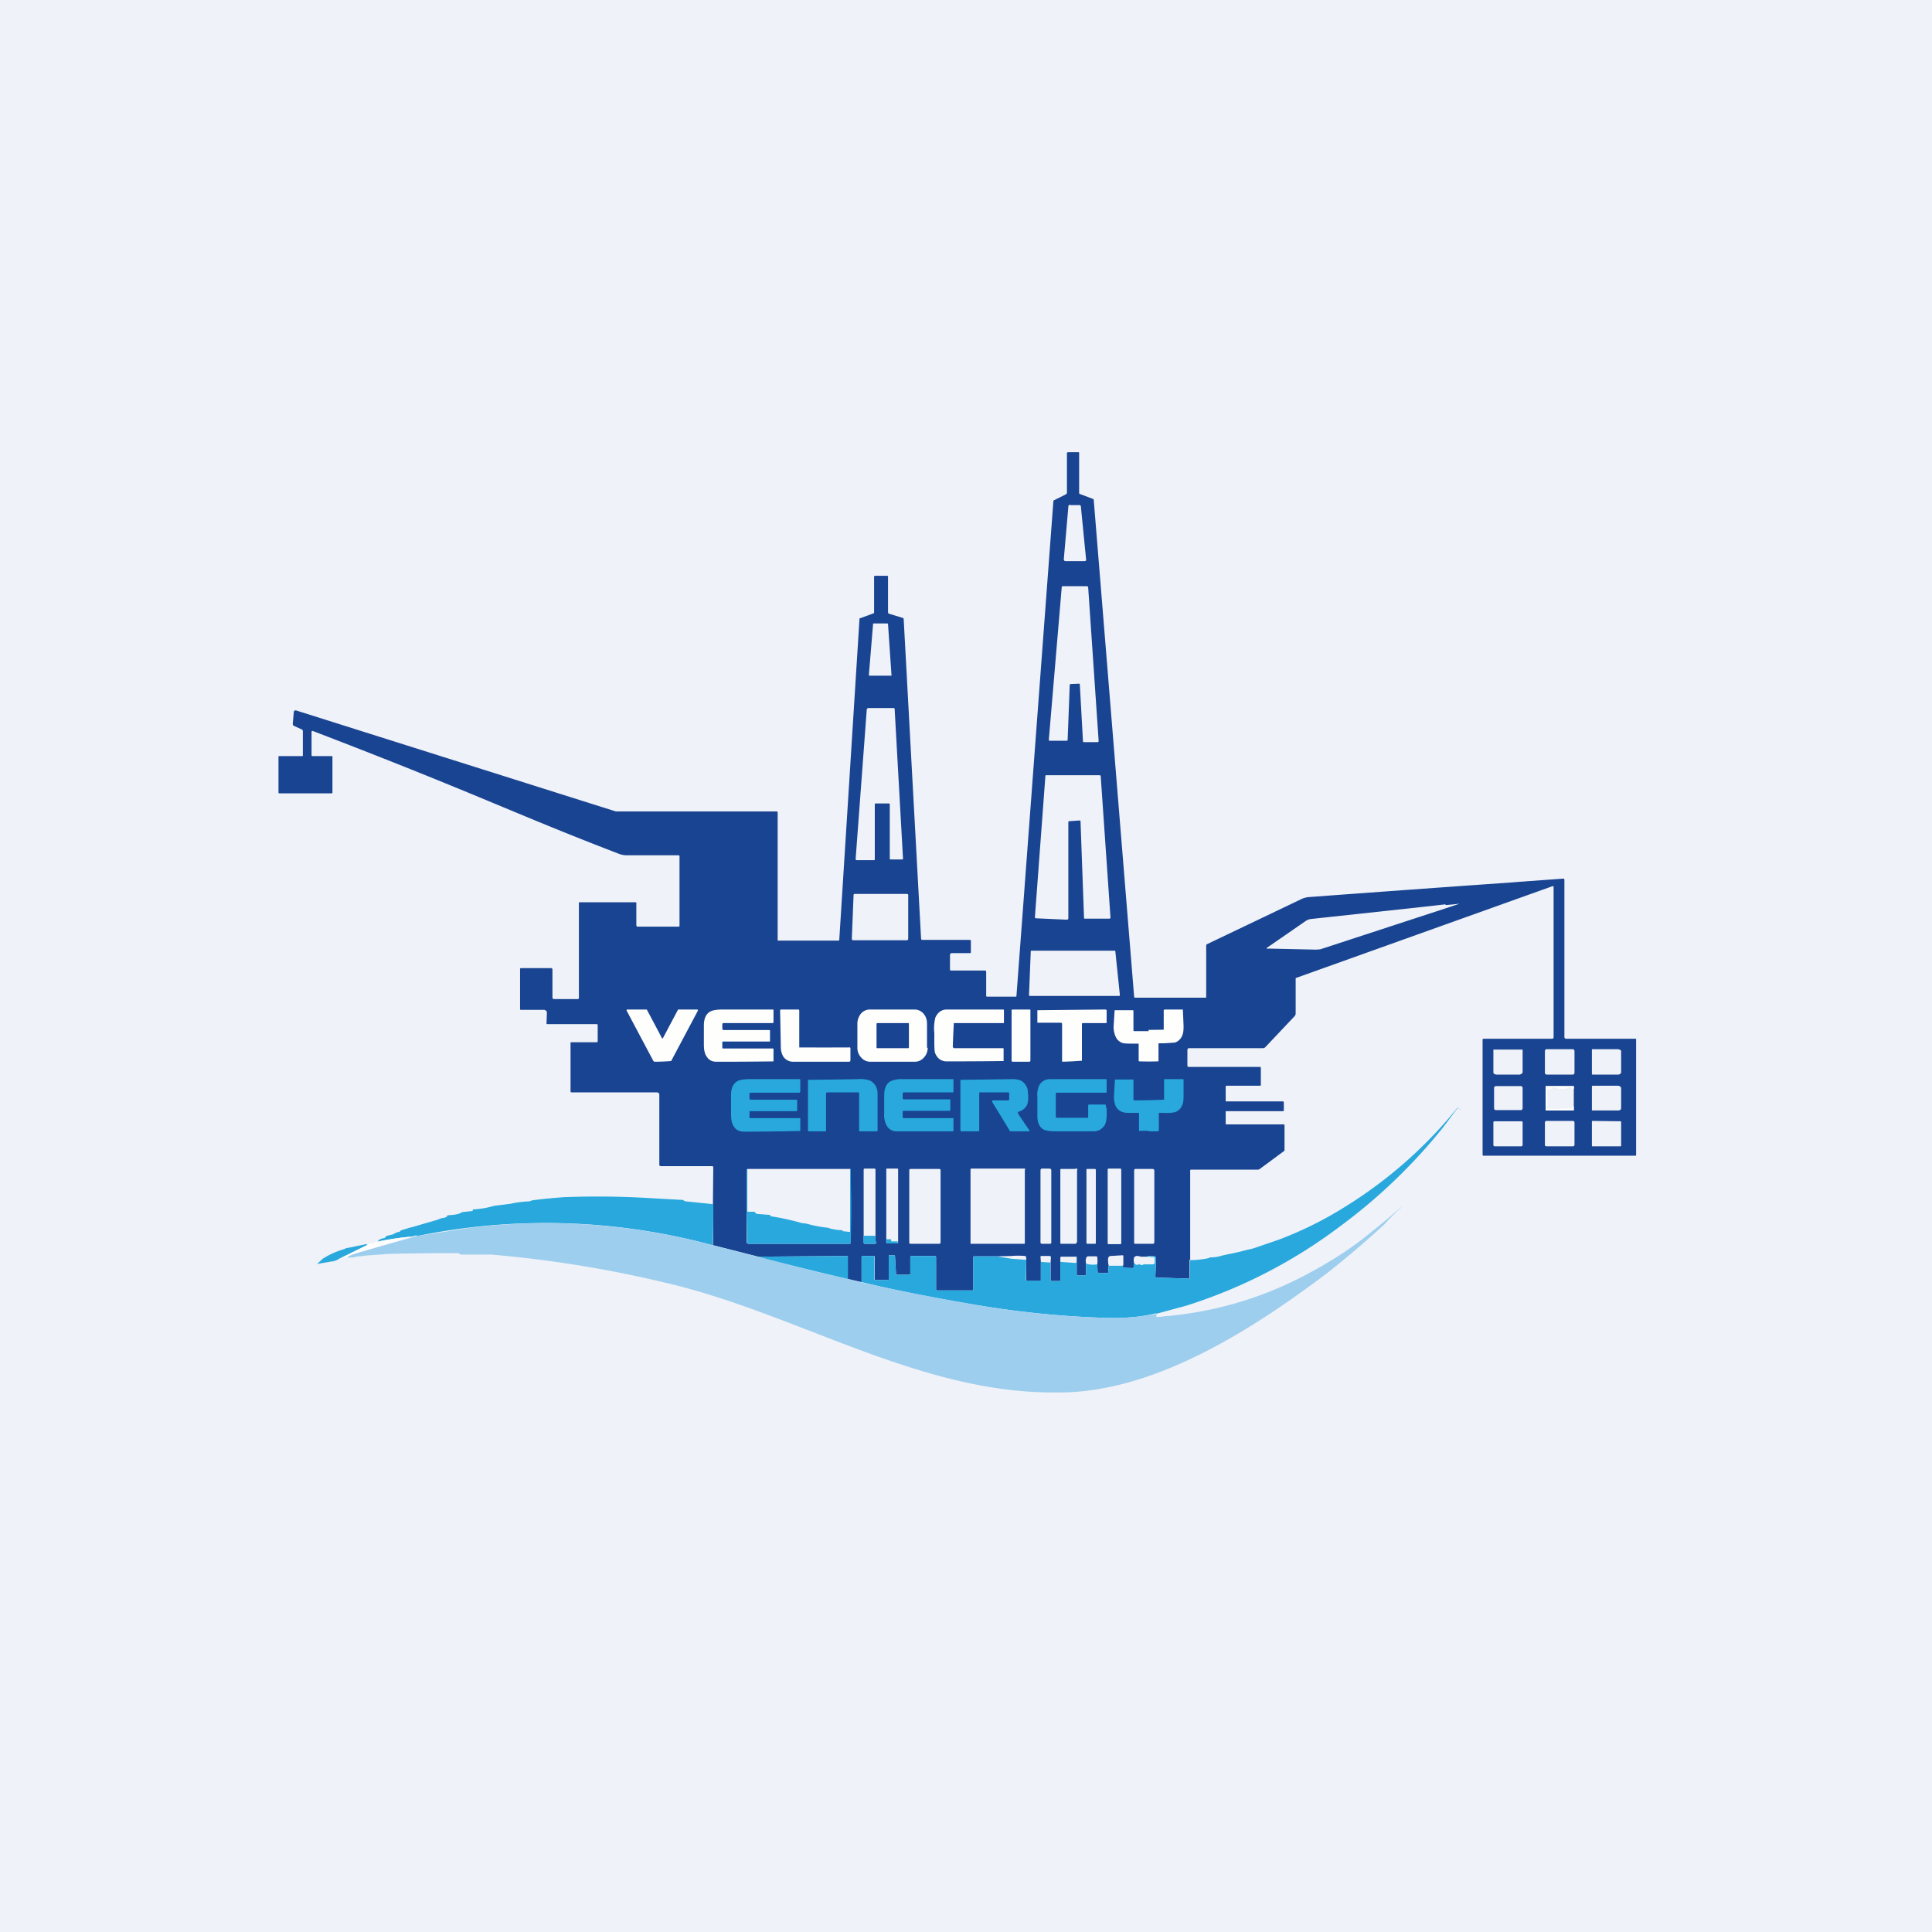
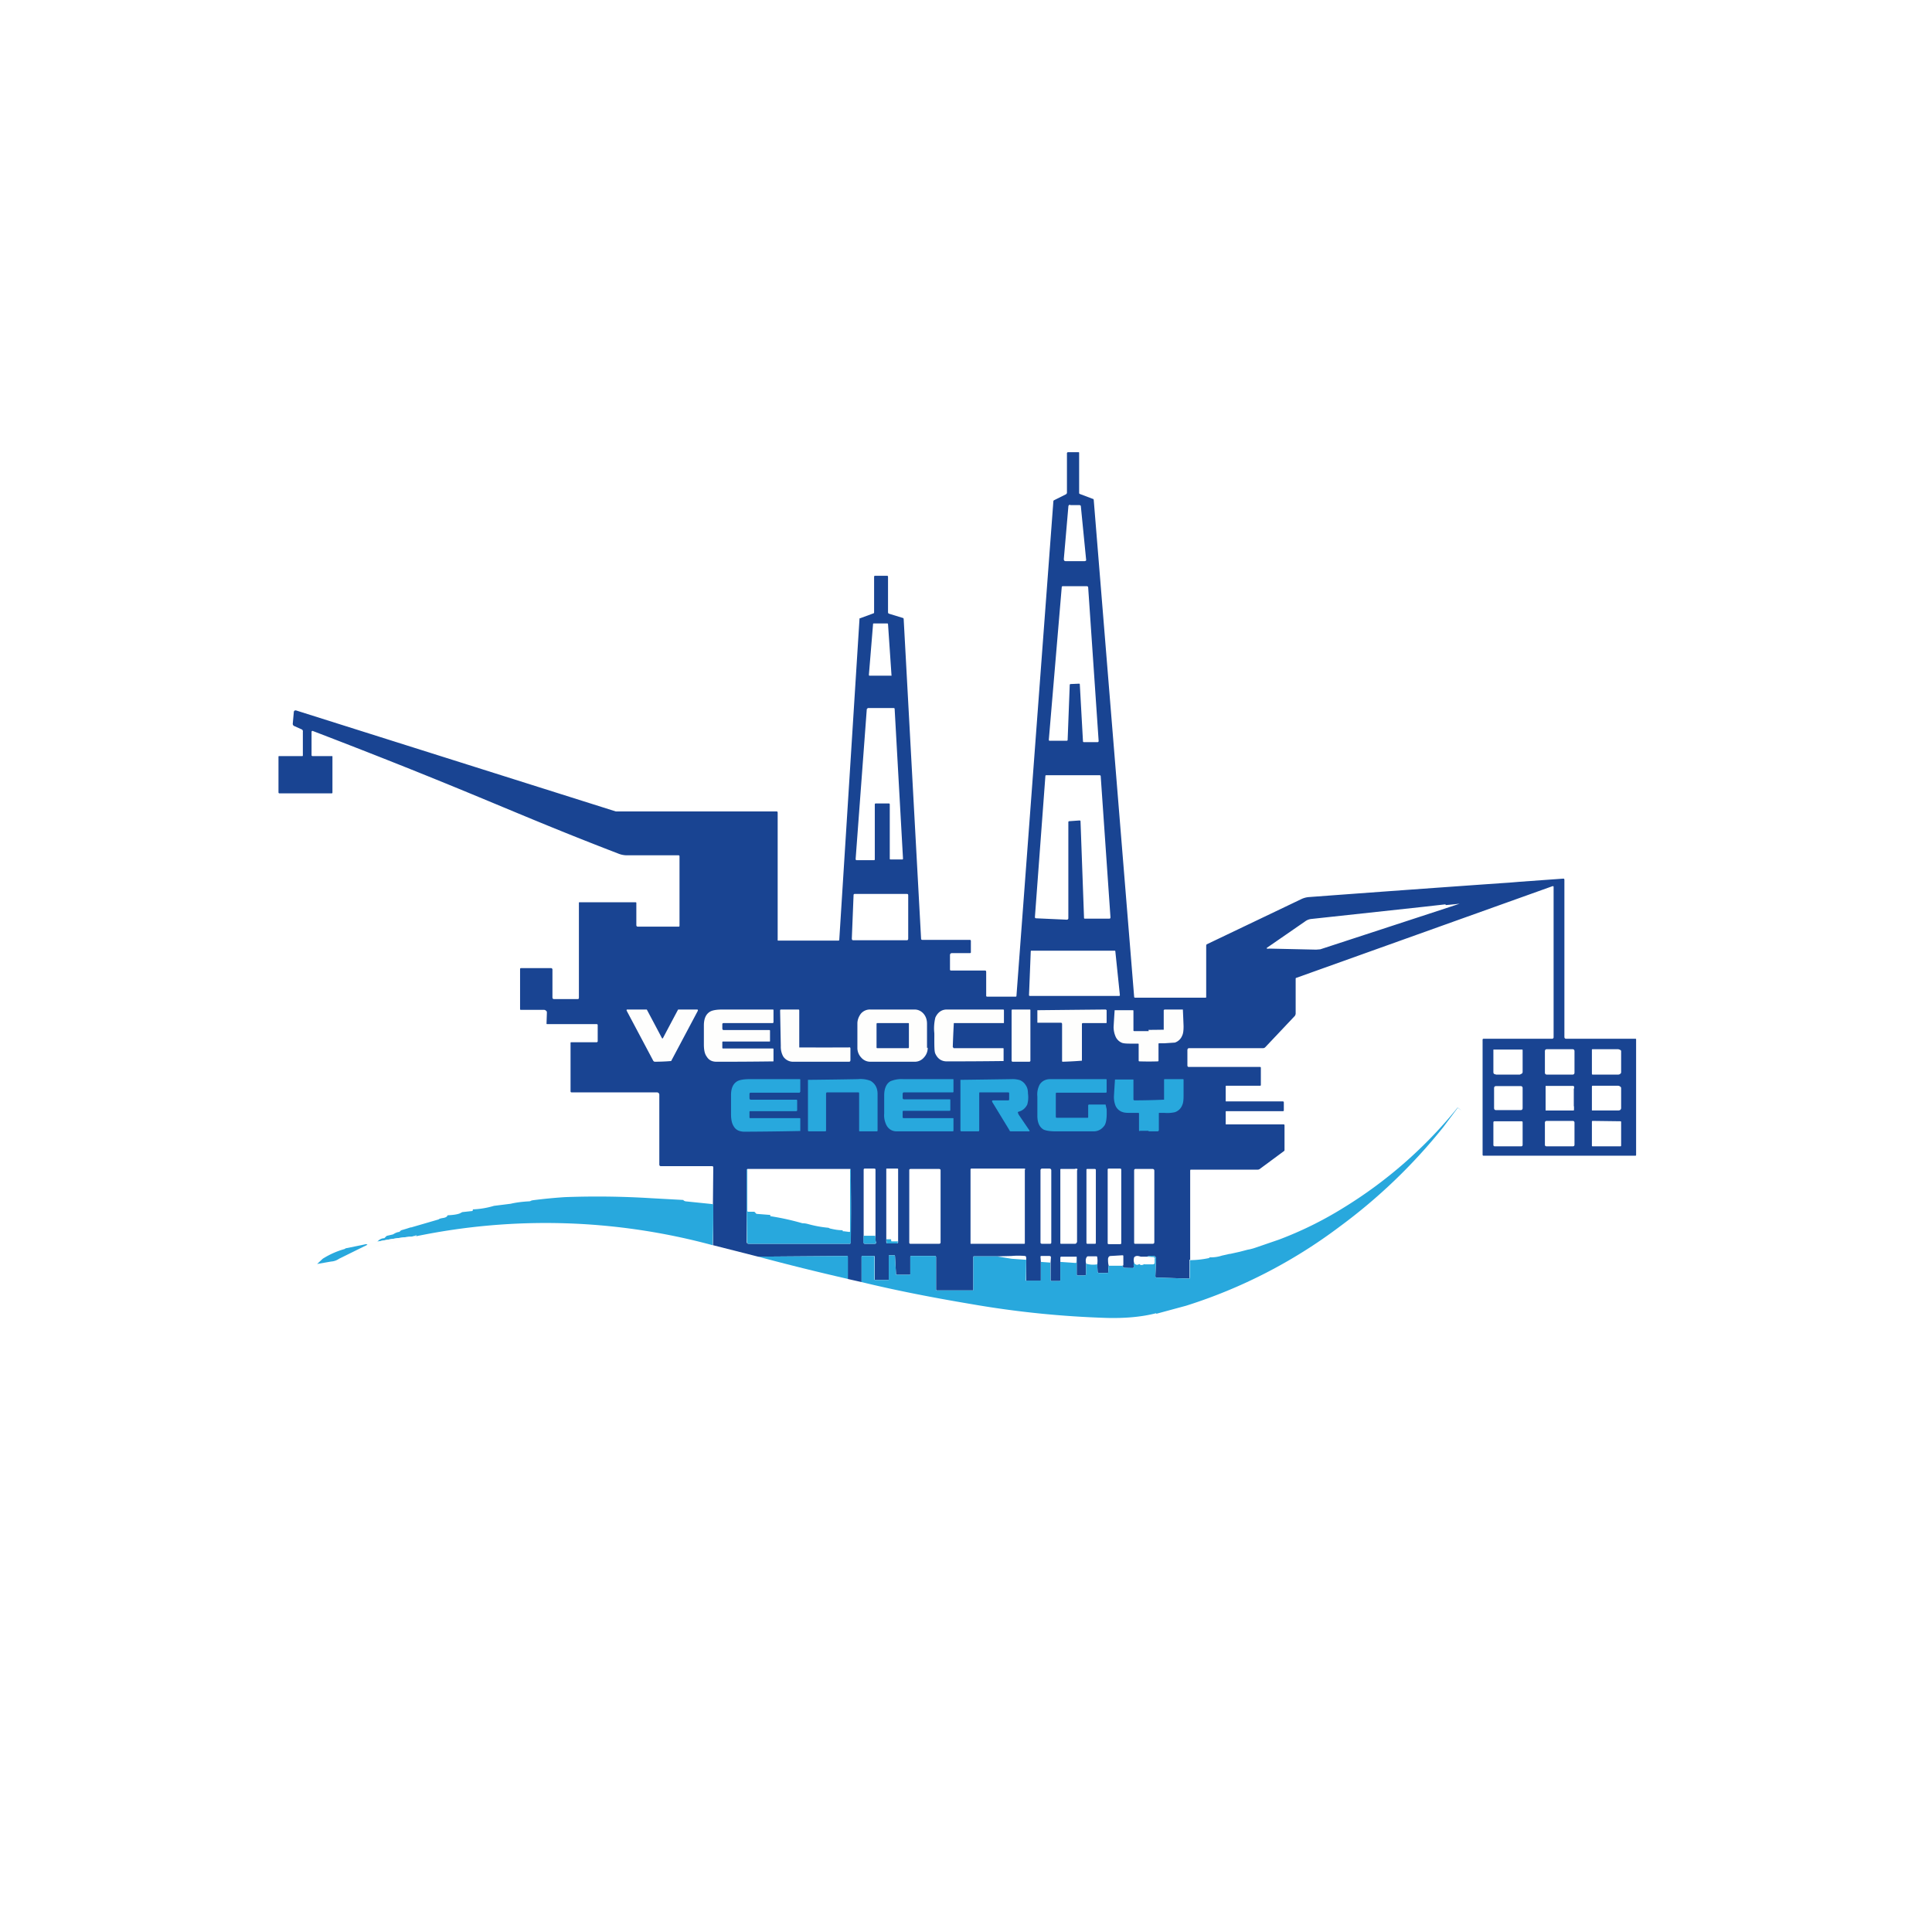
<svg xmlns="http://www.w3.org/2000/svg" viewBox="0 0 55.5 55.5">
-   <path d="M 0,0 H 55.5 V 55.5 H 0 Z" fill="rgb(239, 242, 248)" />
  <path d="M 34.17,36.185 V 36.7 C 34.18,36.72 34.18,36.73 34.16,36.73 L 33.22,36.7 C 33.2,36.7 33.19,36.68 33.19,36.66 L 33.21,36.16 C 33.21,36.12 33.19,36.09 33.15,36.08 A 0.41,0.41 0 0,0 32.95,36.1 H 32.77 C 32.68,36.07 32.62,36.07 32.58,36.12 A 0.27,0.27 0 0,0 32.58,36.28 A 0.13,0.13 0 0,0 32.58,36.38 L 32.57,36.41 L 32.54,36.43 L 32.3,36.42 C 32.28,36.42 32.26,36.4 32.24,36.36 L 32.27,36.35 V 36.1 C 32.27,36.07 32.27,36.06 32.24,36.06 L 31.91,36.08 C 31.86,36.08 31.84,36.11 31.83,36.16 C 31.83,36.22 31.83,36.29 31.85,36.36 A 0.37,0.37 0 0,0 31.84,36.52 C 31.84,36.55 31.84,36.57 31.8,36.57 H 31.58 C 31.55,36.57 31.53,36.55 31.53,36.52 L 31.52,36.32 A 0.64,0.64 0 0,0 31.52,36.12 C 31.52,36.1 31.51,36.09 31.5,36.09 H 31.26 C 31.25,36.09 31.23,36.09 31.22,36.11 C 31.19,36.15 31.18,36.21 31.2,36.3 V 36.6 C 31.2,36.63 31.18,36.64 31.15,36.64 H 30.97 C 30.94,36.64 30.93,36.63 30.93,36.6 V 36.1 H 30.5 C 30.48,36.1 30.47,36.1 30.46,36.12 V 36.77 C 30.46,36.79 30.46,36.8 30.43,36.8 H 30.21 C 30.19,36.8 30.18,36.79 30.18,36.77 V 36.27 L 30.19,36.12 C 30.19,36.09 30.17,36.08 30.14,36.08 H 29.92 C 29.9,36.08 29.89,36.08 29.89,36.11 L 29.9,36.25 V 36.78 C 29.9,36.79 29.9,36.8 29.88,36.8 H 29.48 V 36.18 C 29.48,36.12 29.48,36.08 29.44,36.08 A 2.1,2.1 0 0,0 29.06,36.08 L 28.63,36.09 H 27.97 L 27.96,36.1 V 37.05 C 27.96,37.06 27.96,37.07 27.94,37.07 H 26.92 C 26.9,37.07 26.89,37.06 26.89,37.04 V 36.12 C 26.89,36.09 26.88,36.08 26.85,36.08 H 26.18 C 26.16,36.08 26.15,36.09 26.15,36.11 V 36.61 L 26.14,36.62 H 25.76 C 25.75,36.62 25.74,36.62 25.74,36.6 L 25.71,36.08 L 25.7,36.06 H 25.55 L 25.53,36.07 V 36.75 C 25.53,36.77 25.53,36.77 25.51,36.77 H 25.15 C 25.13,36.77 25.13,36.77 25.13,36.75 V 36.11 C 25.13,36.09 25.12,36.08 25.1,36.08 H 24.78 C 24.76,36.08 24.75,36.09 24.75,36.11 V 36.83 L 24.35,36.74 V 36.11 C 24.35,36.09 24.35,36.08 24.33,36.08 L 21.78,36.1 L 20.48,35.77 A 18.44,18.44 0 0,0 20.48,34.59 L 20.49,33.54 C 20.49,33.51 20.48,33.5 20.45,33.5 H 18.98 C 18.96,33.5 18.94,33.48 18.94,33.46 V 31.46 C 18.94,31.43 18.94,31.42 18.92,31.4 A 0.07,0.07 0 0,0 18.87,31.38 H 16.42 C 16.4,31.38 16.39,31.37 16.39,31.35 V 29.95 L 16.4,29.94 H 17.15 L 17.17,29.92 V 29.45 C 17.17,29.43 17.16,29.42 17.14,29.42 H 15.72 C 15.71,29.42 15.7,29.42 15.7,29.4 L 15.71,29.1 C 15.71,29.07 15.71,29.05 15.69,29.04 A 0.08,0.08 0 0,0 15.63,29.01 H 14.97 C 14.95,29.01 14.94,29.01 14.94,28.98 V 27.84 C 14.94,27.82 14.95,27.81 14.97,27.81 H 15.83 C 15.85,27.81 15.87,27.83 15.87,27.85 V 28.65 C 15.87,28.68 15.88,28.7 15.92,28.7 H 16.59 C 16.62,28.7 16.63,28.69 16.63,28.66 V 25.94 C 16.63,25.92 16.63,25.92 16.65,25.92 H 18.25 C 18.27,25.92 18.28,25.92 18.28,25.94 V 26.57 C 18.28,26.61 18.3,26.62 18.33,26.62 H 19.48 C 19.51,26.62 19.52,26.62 19.52,26.59 V 24.6 C 19.52,24.58 19.51,24.57 19.49,24.57 H 18 A 0.66,0.66 0 0,1 17.76,24.52 C 14.69,23.34 13.76,22.83 8.99,21 C 8.97,20.99 8.95,21 8.95,21.03 V 21.69 C 8.95,21.71 8.96,21.72 8.98,21.72 H 9.53 C 9.55,21.72 9.55,21.72 9.55,21.74 V 22.77 S 9.55,22.79 9.53,22.79 H 8.03 C 8.01,22.79 8,22.78 8,22.76 V 21.74 C 8,21.73 8,21.72 8.02,21.72 H 8.68 C 8.69,21.72 8.7,21.72 8.7,21.7 V 21.02 A 0.06,0.06 0 0,0 8.66,20.95 L 8.46,20.86 A 0.07,0.07 0 0,1 8.41,20.79 L 8.44,20.46 C 8.44,20.42 8.47,20.4 8.51,20.41 L 17.69,23.31 H 22.31 C 22.33,23.31 22.34,23.32 22.34,23.35 V 27 C 22.34,27.02 22.34,27.02 22.36,27.02 H 24.07 C 24.1,27.02 24.11,27.02 24.11,26.99 L 24.69,17.79 C 24.69,17.77 24.69,17.76 24.71,17.76 L 25.09,17.62 C 25.1,17.62 25.11,17.61 25.11,17.59 V 16.57 C 25.11,16.55 25.12,16.54 25.14,16.54 H 25.48 C 25.5,16.54 25.51,16.55 25.51,16.57 V 17.57 C 25.51,17.6 25.51,17.62 25.54,17.63 L 25.93,17.75 C 25.95,17.75 25.96,17.77 25.96,17.79 L 26.46,26.97 C 26.46,26.99 26.48,27 26.5,27 H 27.86 C 27.88,27 27.89,27.01 27.89,27.03 V 27.36 C 27.89,27.37 27.88,27.38 27.86,27.38 H 27.35 C 27.31,27.38 27.29,27.4 27.29,27.44 V 27.85 C 27.29,27.87 27.3,27.88 27.32,27.88 H 28.29 C 28.32,27.88 28.33,27.89 28.33,27.93 V 28.61 C 28.33,28.62 28.34,28.63 28.36,28.63 H 29.17 C 29.19,28.63 29.2,28.63 29.2,28.6 L 30.26,14.4 S 30.26,14.38 30.28,14.37 L 30.62,14.2 A 0.06,0.06 0 0,0 30.65,14.14 V 13.01 L 30.67,12.99 H 30.98 C 30.99,12.99 31,12.99 31,13.01 V 14.16 C 31,14.17 31,14.18 31.02,14.19 L 31.39,14.33 C 31.41,14.33 31.42,14.35 31.42,14.37 L 32.58,28.63 C 32.58,28.65 32.59,28.66 32.61,28.66 H 34.63 C 34.64,28.66 34.65,28.66 34.65,28.64 V 27.16 L 34.66,27.13 L 37.38,25.83 A 0.62,0.62 0 0,1 37.6,25.77 A 1363.92,1363.92 0 0,1 43.42,25.35 L 43.66,25.33 L 44.91,25.24 C 44.93,25.24 44.94,25.25 44.94,25.28 V 29.79 C 44.94,29.82 44.96,29.84 44.99,29.84 H 46.99 L 47,29.85 V 33.17 C 47,33.19 47,33.2 46.97,33.2 H 42.62 C 42.6,33.2 42.59,33.19 42.59,33.17 V 29.87 C 42.59,29.85 42.6,29.84 42.62,29.84 H 44.59 C 44.61,29.84 44.63,29.82 44.63,29.8 V 25.48 C 44.63,25.46 44.62,25.45 44.59,25.46 L 37.24,28.09 C 37.22,28.09 37.22,28.11 37.22,28.13 V 29.13 L 37.2,29.18 L 36.35,30.08 A 0.09,0.09 0 0,1 36.29,30.11 H 34.16 C 34.13,30.11 34.11,30.13 34.11,30.17 V 30.6 C 34.11,30.63 34.12,30.65 34.15,30.65 H 36.18 C 36.21,30.65 36.22,30.65 36.22,30.68 V 31.16 C 36.22,31.18 36.22,31.19 36.19,31.19 H 35.23 C 35.22,31.19 35.21,31.19 35.21,31.21 V 31.62 C 35.21,31.64 35.21,31.64 35.23,31.64 H 36.85 C 36.87,31.64 36.88,31.65 36.88,31.67 V 31.89 C 36.88,31.91 36.88,31.92 36.85,31.92 H 35.24 C 35.22,31.92 35.21,31.92 35.21,31.94 V 32.28 C 35.21,32.3 35.21,32.3 35.23,32.3 H 36.88 C 36.89,32.3 36.9,32.31 36.9,32.33 V 33.03 C 36.9,33.04 36.9,33.06 36.88,33.07 L 36.19,33.58 A 0.1,0.1 0 0,1 36.13,33.6 H 34.2 L 34.19,33.62 V 36.19 Z M 30.74,14.5 C 30.71,14.5 30.69,14.52 30.69,14.56 L 30.56,16.06 C 30.56,16.1 30.58,16.12 30.61,16.12 H 31.15 C 31.19,16.12 31.21,16.1 31.2,16.07 L 31.05,14.55 C 31.05,14.52 31.03,14.51 31,14.51 H 30.74 Z M 30.13,21.24 C 30.13,21.27 30.13,21.28 30.16,21.28 H 30.64 C 30.66,21.28 30.67,21.27 30.67,21.25 L 30.73,19.68 C 30.73,19.66 30.74,19.65 30.76,19.65 L 30.99,19.64 C 31.01,19.64 31.02,19.64 31.02,19.67 L 31.11,21.29 C 31.11,21.31 31.12,21.32 31.14,21.32 H 31.52 C 31.55,21.32 31.56,21.31 31.56,21.28 L 31.26,16.88 C 31.26,16.85 31.24,16.84 31.22,16.84 H 30.53 C 30.51,16.84 30.5,16.85 30.5,16.87 L 30.13,21.24 Z M 25.6,19.41 C 25.61,19.41 25.62,19.41 25.61,19.4 L 25.51,17.93 L 25.5,17.91 H 25.1 C 25.09,17.91 25.08,17.91 25.08,17.93 L 24.96,19.39 L 24.97,19.41 H 25.6 Z M 25.1,24.71 C 25.12,24.71 25.13,24.71 25.13,24.68 V 23.11 C 25.13,23.09 25.14,23.08 25.16,23.08 H 25.53 C 25.55,23.08 25.56,23.09 25.56,23.11 V 24.66 C 25.56,24.68 25.56,24.69 25.59,24.69 H 25.91 C 25.93,24.69 25.94,24.69 25.94,24.66 L 25.7,20.36 S 25.7,20.34 25.67,20.34 H 24.93 L 24.9,20.37 L 24.58,24.67 C 24.58,24.7 24.59,24.71 24.61,24.71 H 25.11 Z M 30.69,23.62 C 30.69,23.6 30.7,23.59 30.72,23.59 L 31,23.57 C 31.03,23.57 31.04,23.57 31.04,23.6 L 31.14,26.35 C 31.14,26.38 31.14,26.39 31.17,26.39 H 31.86 C 31.89,26.39 31.9,26.38 31.9,26.35 L 31.62,22.3 C 31.62,22.28 31.61,22.27 31.58,22.27 H 30.07 C 30.04,22.27 30.03,22.27 30.03,22.3 L 29.73,26.34 C 29.73,26.37 29.74,26.38 29.77,26.38 L 30.65,26.42 C 30.67,26.42 30.69,26.4 30.69,26.38 V 23.62 Z M 26.09,25.72 C 26.09,25.69 26.08,25.68 26.05,25.68 H 24.56 C 24.54,25.68 24.52,25.68 24.52,25.72 L 24.47,26.96 C 24.47,26.99 24.48,27.01 24.51,27.01 H 26.05 C 26.08,27.01 26.09,26.99 26.09,26.96 V 25.72 Z M 41.53,26 C 41.53,25.99 41.53,25.98 41.51,25.98 L 40.89,26.05 L 37.66,26.4 A 0.36,0.36 0 0,0 37.49,26.47 A 1628.89,1628.89 0 0,1 36.39,27.23 V 27.25 A 0.2,0.2 0 0,0 36.46,27.25 L 37.81,27.28 L 37.93,27.27 L 41.63,26.06 L 41.93,25.96 A 11.9,11.9 0 0,1 41.53,26 Z M 29.56,28.59 C 29.56,28.6 29.57,28.61 29.59,28.61 H 32.14 C 32.16,28.61 32.17,28.61 32.17,28.58 L 32.04,27.33 C 32.04,27.31 32.03,27.31 32.01,27.31 H 29.64 C 29.62,27.31 29.61,27.31 29.61,27.33 L 29.56,28.59 Z M 45.73,30.15 V 30.85 L 45.74,30.87 H 46.46 C 46.49,30.87 46.52,30.87 46.54,30.85 C 46.56,30.84 46.57,30.82 46.57,30.8 V 30.21 C 46.57,30.19 46.57,30.17 46.54,30.16 A 0.14,0.14 0 0,0 46.46,30.14 H 45.74 L 45.73,30.15 Z M 43.73,30.15 H 42.9 V 30.79 C 42.9,30.81 42.9,30.83 42.92,30.85 L 42.98,30.87 H 43.66 L 43.72,30.84 A 0.07,0.07 0 0,0 43.74,30.79 V 30.16 L 43.73,30.15 Z M 44.38,30.81 C 44.38,30.85 44.4,30.87 44.44,30.87 H 45.17 C 45.21,30.87 45.23,30.85 45.23,30.81 V 30.2 C 45.23,30.16 45.21,30.14 45.17,30.14 H 44.44 C 44.4,30.14 44.38,30.16 44.38,30.2 V 30.81 Z M 43.74,31.26 C 43.74,31.22 43.72,31.2 43.68,31.2 H 42.98 C 42.94,31.2 42.92,31.22 42.92,31.26 V 31.83 C 42.92,31.87 42.94,31.89 42.98,31.89 H 43.68 C 43.72,31.89 43.74,31.87 43.74,31.83 V 31.26 Z M 45.21,31.78 V 31.22 A 0.03,0.03 0 0,0 45.19,31.2 H 44.42 C 44.4,31.2 44.4,31.2 44.4,31.22 V 31.88 C 44.4,31.89 44.4,31.9 44.42,31.9 H 45.19 C 45.2,31.9 45.21,31.9 45.21,31.88 V 31.78 Z M 45.73,31.21 V 31.9 H 46.48 A 0.1,0.1 0 0,0 46.55,31.88 A 0.08,0.08 0 0,0 46.57,31.82 V 31.28 C 46.57,31.25 46.57,31.23 46.55,31.22 A 0.1,0.1 0 0,0 46.48,31.19 H 45.74 L 45.73,31.21 Z M 45.23,32.25 C 45.23,32.22 45.21,32.2 45.18,32.2 H 44.43 C 44.4,32.2 44.38,32.22 44.38,32.25 V 32.88 C 44.38,32.92 44.4,32.93 44.43,32.93 H 45.18 C 45.22,32.93 45.23,32.91 45.23,32.88 V 32.25 Z M 46.57,32.24 C 46.57,32.22 46.57,32.21 46.54,32.21 L 45.76,32.2 C 45.74,32.2 45.73,32.2 45.73,32.23 V 32.9 C 45.73,32.92 45.73,32.93 45.75,32.93 H 46.54 C 46.56,32.93 46.57,32.93 46.57,32.9 V 32.24 Z M 43.74,32.24 C 43.74,32.22 43.73,32.21 43.7,32.21 H 42.94 C 42.91,32.21 42.9,32.22 42.9,32.25 V 32.89 C 42.9,32.91 42.91,32.93 42.94,32.93 H 43.7 C 43.73,32.93 43.74,32.91 43.74,32.88 V 32.24 Z M 21.47,33.58 L 21.45,33.6 V 33.62 A 273.74,273.74 0 0,1 21.45,34.79 V 35.67 C 21.45,35.71 21.47,35.73 21.51,35.73 H 24.41 C 24.42,35.73 24.43,35.73 24.43,35.71 L 24.44,35.31 A 41.18,41.18 0 0,0 24.43,33.58 H 21.47 Z M 24.81,35.5 V 35.68 C 24.81,35.71 24.81,35.73 24.85,35.73 H 25.13 C 25.16,35.73 25.18,35.71 25.16,35.67 A 0.42,0.42 0 0,1 25.15,35.5 V 33.6 C 25.15,33.58 25.14,33.57 25.11,33.57 H 24.84 C 24.82,33.57 24.81,33.58 24.81,33.61 V 35.5 Z M 25.46,35.6 V 35.68 C 25.46,35.71 25.47,35.72 25.5,35.72 H 25.75 C 25.78,35.72 25.8,35.71 25.8,35.69 V 33.59 C 25.8,33.58 25.8,33.57 25.78,33.57 H 25.48 C 25.46,33.57 25.46,33.57 25.46,33.59 V 35.59 Z M 27.02,33.62 C 27.02,33.59 27,33.58 26.97,33.58 H 26.17 C 26.13,33.58 26.12,33.59 26.12,33.62 V 35.69 C 26.12,35.72 26.13,35.73 26.16,35.73 H 26.97 C 27,35.73 27.02,35.72 27.02,35.69 V 33.62 Z M 29.45,33.6 C 29.45,33.58 29.45,33.57 29.43,33.57 H 27.9 C 27.89,33.57 27.88,33.58 27.88,33.6 V 35.71 C 27.88,35.73 27.88,35.73 27.9,35.73 H 29.42 C 29.43,35.73 29.44,35.73 29.44,35.71 V 33.6 Z M 30.2,33.62 C 30.2,33.59 30.18,33.57 30.15,33.57 H 29.93 C 29.91,33.57 29.89,33.59 29.89,33.62 V 35.69 C 29.89,35.72 29.91,35.73 29.94,35.73 H 30.16 C 30.19,35.73 30.2,35.72 30.2,35.69 V 33.62 Z M 30.94,33.62 C 30.97,33.58 30.94,33.56 30.87,33.58 H 30.48 C 30.47,33.58 30.46,33.58 30.46,33.6 V 35.7 C 30.46,35.72 30.46,35.73 30.48,35.73 H 30.87 C 30.89,35.73 30.91,35.73 30.92,35.71 A 0.07,0.07 0 0,0 30.94,35.65 V 33.63 Z M 31.48,33.61 C 31.48,33.59 31.47,33.58 31.44,33.58 H 31.24 C 31.22,33.58 31.21,33.58 31.21,33.61 V 35.7 C 31.21,35.72 31.22,35.73 31.24,35.73 H 31.44 C 31.47,35.73 31.48,35.73 31.48,35.7 V 33.6 Z M 32.21,33.61 C 32.21,33.58 32.2,33.57 32.18,33.57 H 31.85 C 31.83,33.57 31.82,33.58 31.82,33.6 V 35.71 C 31.82,35.73 31.83,35.74 31.85,35.74 H 32.18 C 32.2,35.74 32.21,35.73 32.21,35.71 V 33.61 Z M 33.16,33.63 C 33.16,33.6 33.14,33.58 33.11,33.58 H 32.62 C 32.59,33.58 32.58,33.6 32.58,33.63 V 35.68 C 32.58,35.72 32.58,35.73 32.62,35.73 H 33.11 C 33.14,35.73 33.16,35.72 33.16,35.68 V 33.63 Z" fill="rgb(25, 68, 146)" />
  <path d="M 32.99,29.585 A 24.03,24.03 0 0,0 33.43,29.58 V 29.02 L 33.45,29 H 33.98 A 46.43,46.43 0 0,1 34,29.48 C 34,29.6 33.99,29.69 33.96,29.75 A 0.34,0.34 0 0,1 33.75,29.95 L 33.45,29.97 H 33.31 C 33.29,29.97 33.28,29.97 33.28,29.99 V 30.46 C 33.28,30.48 33.28,30.49 33.25,30.49 A 8.3,8.3 0 0,1 32.75,30.49 C 32.72,30.49 32.71,30.49 32.71,30.46 V 30 C 32.71,29.99 32.71,29.98 32.69,29.98 H 32.54 C 32.4,29.98 32.31,29.98 32.24,29.96 A 0.34,0.34 0 0,1 32.04,29.76 A 0.69,0.69 0 0,1 31.99,29.5 A 47.95,47.95 0 0,1 32.02,29.02 H 32.54 C 32.55,29.02 32.56,29.02 32.56,29.04 V 29.6 S 32.56,29.62 32.58,29.62 H 33 Z M 31.77,29 A 1645.81,1645.81 0 0,0 29.8,29.02 V 29.36 C 29.8,29.38 29.8,29.38 29.82,29.38 H 30.48 C 30.5,29.38 30.51,29.4 30.51,29.42 V 30.47 C 30.51,30.49 30.51,30.5 30.53,30.5 A 10.6,10.6 0 0,0 31.08,30.47 V 29.42 C 31.08,29.4 31.09,29.39 31.11,29.39 H 31.77 C 31.78,29.39 31.79,29.39 31.79,29.37 V 29.03 C 31.79,29.01 31.79,29.01 31.77,29.01 Z M 27.37,30.08 A 31.72,31.72 0 0,1 27.4,29.39 H 28.82 C 28.84,29.39 28.84,29.39 28.84,29.37 V 29.02 L 28.83,29 H 27.2 C 27.05,29 26.94,29.08 26.87,29.23 A 1.3,1.3 0 0,0 26.84,29.68 A 3.83,3.83 0 0,1 26.84,29.82 C 26.84,30.06 26.84,30.21 26.87,30.27 C 26.94,30.42 27.05,30.49 27.2,30.49 A 133.3,133.3 0 0,0 28.83,30.48 V 30.13 C 28.83,30.12 28.83,30.11 28.81,30.11 H 27.4 C 27.39,30.11 27.38,30.1 27.38,30.08 Z M 19.03,29.83 H 19.02 A 195.64,195.64 0 0,0 18.58,29 H 18.02 C 18,29 18,29.01 18,29.03 L 18.77,30.48 L 18.8,30.5 A 5.87,5.87 0 0,0 19.28,30.48 L 20.05,29.03 L 20.04,29 H 19.48 A 231.26,231.26 0 0,0 19.04,29.83 Z M 20.75,29.53 V 29.43 C 20.75,29.4 20.76,29.39 20.79,29.39 H 22.19 C 22.21,29.39 22.22,29.38 22.22,29.36 V 29.03 C 22.22,29.01 22.22,29 22.2,29 H 20.77 C 20.59,29 20.47,29.02 20.4,29.06 C 20.28,29.13 20.22,29.26 20.22,29.46 V 30 C 20.22,30.15 20.24,30.27 20.3,30.35 C 20.36,30.45 20.45,30.5 20.58,30.5 A 107.88,107.88 0 0,0 22.22,30.49 V 30.15 C 22.22,30.13 22.22,30.12 22.2,30.12 H 20.78 C 20.76,30.12 20.75,30.12 20.75,30.09 V 29.95 C 20.75,29.93 20.75,29.92 20.77,29.92 H 22.1 C 22.12,29.92 22.12,29.92 22.12,29.89 V 29.62 C 22.12,29.6 22.12,29.59 22.1,29.59 H 20.79 C 20.76,29.59 20.75,29.57 20.75,29.54 Z M 22.97,30.09 A 285.58,285.58 0 0,0 24.38,30.09 C 24.42,30.08 24.43,30.09 24.43,30.13 V 30.45 C 24.43,30.48 24.42,30.5 24.39,30.5 H 22.8 A 0.34,0.34 0 0,1 22.5,30.35 A 0.57,0.57 0 0,1 22.43,30.05 L 22.41,29.03 C 22.41,29.01 22.42,29 22.44,29 H 22.94 C 22.95,29 22.96,29.01 22.96,29.03 V 30.09 Z M 29.58,29 H 29.08 C 29.07,29 29.06,29.01 29.06,29.03 V 30.48 L 29.08,30.5 H 29.58 L 29.6,30.48 V 29.03 C 29.6,29.01 29.6,29 29.58,29 Z M 26.65,30.1 A 0.4,0.4 0 0,1 26.54,30.38 A 0.34,0.34 0 0,1 26.28,30.5 H 25 A 0.34,0.34 0 0,1 24.74,30.38 A 0.4,0.4 0 0,1 24.63,30.1 V 29.4 C 24.63,29.3 24.67,29.2 24.73,29.12 A 0.34,0.34 0 0,1 25,29 H 26.27 C 26.37,29 26.46,29.04 26.53,29.12 C 26.6,29.2 26.63,29.3 26.63,29.41 V 30.1 Z M 26.09,29.39 H 25.19 L 25.18,29.41 V 30.09 S 25.18,30.11 25.2,30.11 H 26.1 L 26.11,30.09 V 29.41 C 26.11,29.4 26.11,29.39 26.09,29.39 Z" fill="rgb(254, 254, 253)" />
  <path d="M 32.99,32.485 H 32.75 C 32.73,32.5 32.72,32.49 32.72,32.46 V 32 C 32.72,31.98 32.72,31.97 32.7,31.97 H 32.54 C 32.41,31.97 32.32,31.97 32.26,31.95 A 0.33,0.33 0 0,1 32.04,31.75 A 0.69,0.69 0 0,1 32,31.49 A 48.34,48.34 0 0,1 32.03,31.01 H 32.54 C 32.56,31.01 32.56,31.01 32.56,31.03 V 31.59 L 32.58,31.61 A 19.93,19.93 0 0,0 33.44,31.59 V 31.02 C 33.44,31.01 33.44,31 33.46,31 H 33.97 C 33.99,31 34,31 34,31.02 V 31.48 C 34,31.6 33.99,31.69 33.96,31.75 A 0.34,0.34 0 0,1 33.75,31.95 A 1,1 0 0,1 33.46,31.97 H 33.31 C 33.29,31.97 33.29,31.97 33.29,31.99 V 32.46 C 33.29,32.48 33.28,32.49 33.26,32.5 H 33 Z M 23.73,31.42 C 23.73,31.4 23.74,31.38 23.76,31.38 H 24.66 C 24.67,31.38 24.68,31.39 24.68,31.41 V 32.47 C 24.68,32.49 24.68,32.5 24.7,32.5 H 25.2 L 25.21,32.48 V 31.43 C 25.21,31.25 25.14,31.13 25.01,31.05 A 0.78,0.78 0 0,0 24.65,31 A 177.36,177.36 0 0,1 23.21,31.02 V 32.47 C 23.21,32.49 23.22,32.5 23.24,32.5 H 23.71 C 23.72,32.5 23.73,32.49 23.73,32.47 V 31.42 Z M 21.53,31.53 V 31.43 C 21.53,31.4 21.54,31.39 21.57,31.39 H 22.97 L 22.99,31.36 V 31.03 C 22.99,31.01 22.99,31 22.97,31 H 21.55 C 21.37,31 21.25,31.02 21.18,31.06 C 21.06,31.13 21,31.26 21,31.46 V 32 C 21,32.15 21.02,32.27 21.08,32.36 C 21.14,32.46 21.23,32.5 21.36,32.51 A 98.8,98.8 0 0,0 22.99,32.49 V 32.14 C 22.99,32.13 22.99,32.12 22.97,32.12 H 21.55 C 21.54,32.12 21.53,32.12 21.53,32.09 V 31.95 C 21.53,31.93 21.53,31.92 21.55,31.92 H 22.87 C 22.89,31.92 22.9,31.91 22.9,31.89 V 31.61 C 22.9,31.6 22.89,31.59 22.87,31.59 H 21.57 C 21.54,31.59 21.53,31.57 21.53,31.54 Z M 25.93,31.43 V 31.53 C 25.93,31.56 25.94,31.58 25.97,31.58 H 27.27 C 27.29,31.58 27.3,31.58 27.3,31.6 V 31.88 C 27.3,31.9 27.3,31.91 27.27,31.91 H 25.95 C 25.94,31.91 25.93,31.92 25.93,31.94 V 32.08 C 25.93,32.1 25.93,32.12 25.96,32.12 H 27.37 C 27.39,32.12 27.39,32.12 27.39,32.14 V 32.48 L 27.38,32.5 H 25.76 C 25.63,32.5 25.54,32.44 25.48,32.35 A 0.62,0.62 0 0,1 25.4,31.99 V 31.47 C 25.4,31.27 25.46,31.13 25.58,31.06 A 0.83,0.83 0 0,1 25.95,31 H 27.37 C 27.39,31 27.39,31 27.39,31.03 V 31.35 C 27.39,31.37 27.39,31.38 27.37,31.38 H 25.97 C 25.94,31.38 25.93,31.4 25.93,31.43 Z M 31.26,31.76 V 32.09 C 31.26,32.1 31.26,32.11 31.24,32.11 H 30.36 C 30.34,32.11 30.33,32.1 30.33,32.08 V 31.4 L 30.35,31.39 H 31.77 C 31.78,31.39 31.79,31.38 31.79,31.36 V 31.03 C 31.79,31.01 31.79,31 31.77,31 H 30.17 C 30.04,31 29.94,31.05 29.87,31.15 A 0.6,0.6 0 0,0 29.8,31.5 V 32.05 C 29.8,32.25 29.86,32.38 29.98,32.45 C 30.05,32.48 30.16,32.5 30.34,32.5 H 31.41 C 31.55,32.5 31.65,32.44 31.73,32.33 C 31.78,32.25 31.8,32.1 31.79,31.86 A 5.37,5.37 0 0,1 31.76,31.73 H 31.29 C 31.27,31.73 31.26,31.74 31.26,31.76 Z M 29.26,32 C 29.23,31.96 29.23,31.94 29.28,31.93 C 29.38,31.9 29.46,31.83 29.51,31.73 A 0.77,0.77 0 0,0 29.53,31.41 C 29.53,31.31 29.51,31.24 29.47,31.18 A 0.36,0.36 0 0,0 29.3,31.03 A 0.7,0.7 0 0,0 29.06,31 A 550.08,550.08 0 0,1 27.59,31.02 V 32.46 C 27.59,32.49 27.6,32.5 27.62,32.5 H 28.12 L 28.13,32.47 V 31.41 C 28.13,31.39 28.13,31.38 28.15,31.38 H 28.96 C 28.98,31.38 28.99,31.39 28.99,31.41 V 31.58 C 28.99,31.6 28.98,31.61 28.96,31.61 H 28.52 L 28.5,31.62 V 31.65 L 29,32.47 C 29,32.49 29.02,32.5 29.04,32.5 H 29.56 C 29.58,32.5 29.58,32.49 29.57,32.47 L 29.25,32 Z" fill="rgb(40, 168, 221)" />
  <path d="M 45.19,31.265 V 31.66 L 45.18,31.64 L 45.2,31.35 C 45.2,31.34 45.19,31.32 45.17,31.32 C 45.14,31.31 45.14,31.29 45.15,31.27 C 45.16,31.25 45.15,31.24 45.13,31.24 H 45 V 31.26 L 44.99,31.28 H 44.74 V 31.26 C 44.74,31.24 44.74,31.24 44.72,31.24 H 44.57 V 31.26 C 44.57,31.27 44.57,31.28 44.55,31.28 L 44.46,31.31 C 44.45,31.31 44.44,31.31 44.44,31.33 L 44.46,31.75 L 44.45,31.78 V 31.82 L 44.46,31.85 H 44.6 L 44.62,31.86 H 44.64 A 84.79,84.79 0 0,1 45.16,31.84 V 31.8 C 45.16,31.78 45.16,31.77 45.19,31.78 H 45.21 V 31.88 C 45.21,31.89 45.21,31.9 45.19,31.9 H 44.42 C 44.4,31.9 44.4,31.9 44.4,31.88 V 31.22 C 44.4,31.2 44.4,31.2 44.42,31.2 H 45.19 C 45.2,31.2 45.21,31.2 45.22,31.22 L 45.21,31.28 Z" fill="rgb(254, 254, 253)" />
  <path d="M 33.21,37.725 C 32.76,37.84 32.29,37.87 31.81,37.86 A 27.65,27.65 0 0,1 27.89,37.46 C 26.7,37.26 25.65,37.05 24.75,36.83 V 36.11 C 24.75,36.09 24.75,36.08 24.78,36.08 H 25.09 C 25.11,36.08 25.12,36.09 25.12,36.11 V 36.75 C 25.12,36.77 25.13,36.77 25.15,36.77 H 25.51 C 25.52,36.77 25.53,36.77 25.53,36.75 V 36.07 L 25.55,36.06 H 25.7 L 25.71,36.08 L 25.74,36.6 C 25.74,36.62 25.74,36.62 25.76,36.62 H 26.14 L 26.15,36.61 V 36.11 C 26.15,36.09 26.16,36.08 26.18,36.08 H 26.85 C 26.88,36.08 26.89,36.09 26.89,36.12 V 37.04 C 26.89,37.06 26.89,37.07 26.92,37.07 H 27.94 C 27.95,37.07 27.96,37.07 27.96,37.05 V 36.1 L 27.97,36.09 H 28.63 L 29.06,36.16 L 29.48,36.19 L 29.47,36.79 H 29.88 L 29.9,36.78 V 36.25 L 30.17,36.27 L 30.18,36.77 C 30.18,36.79 30.19,36.8 30.21,36.8 H 30.43 C 30.45,36.8 30.46,36.79 30.46,36.77 V 36.25 L 30.89,36.28 C 30.91,36.28 30.92,36.28 30.92,36.26 L 30.93,36.1 V 36.6 C 30.93,36.63 30.94,36.64 30.97,36.64 H 31.15 C 31.18,36.64 31.19,36.63 31.2,36.6 V 36.3 C 31.3,36.33 31.4,36.34 31.52,36.32 L 31.53,36.52 C 31.53,36.55 31.55,36.57 31.58,36.57 H 31.8 C 31.83,36.57 31.84,36.55 31.84,36.52 V 36.36 H 32.24 C 32.26,36.4 32.28,36.42 32.3,36.42 A 9.65,9.65 0 0,0 32.57,36.42 V 36.38 A 0.13,0.13 0 0,1 32.58,36.28 C 32.62,36.34 32.67,36.35 32.73,36.31 C 32.76,36.35 32.81,36.35 32.88,36.31 V 36.32 H 33.12 C 33.15,36.32 33.17,36.3 33.17,36.27 V 36.17 C 33.18,36.13 33.17,36.12 33.13,36.11 L 32.95,36.1 A 0.41,0.41 0 0,1 33.15,36.08 C 33.19,36.09 33.21,36.12 33.21,36.16 L 33.19,36.66 C 33.19,36.68 33.2,36.7 33.22,36.7 L 34.16,36.73 C 34.17,36.73 34.18,36.73 34.18,36.71 V 36.2 A 2.7,2.7 0 0,0 34.73,36.14 L 34.75,36.12 H 34.78 C 34.9,36.12 35.01,36.1 35.1,36.07 L 35.32,36.02 H 35.34 L 35.61,35.96 L 35.84,35.9 C 35.96,35.88 36.04,35.85 36.1,35.83 L 36.74,35.61 A 10.5,10.5 0 0,0 38.57,34.71 A 12.84,12.84 0 0,0 41.87,31.82 C 42.01,31.92 42.01,31.92 41.88,31.82 L 41.46,32.38 A 15.8,15.8 0 0,1 38.48,35.24 A 14.65,14.65 0 0,1 34.07,37.51 L 33.22,37.74 Z M 21.47,33.58 V 34.78 C 21.47,34.8 21.48,34.81 21.5,34.81 H 21.66 C 21.68,34.81 21.69,34.83 21.71,34.85 L 21.73,34.87 L 22.11,34.9 C 22.12,34.9 22.13,34.9 22.13,34.92 V 34.94 H 22.15 A 7.3,7.3 0 0,1 23.05,35.14 C 23.14,35.14 23.2,35.16 23.24,35.17 A 3.23,3.23 0 0,0 23.8,35.27 L 23.84,35.29 C 23.97,35.32 24.08,35.34 24.19,35.34 L 24.21,35.35 V 35.37 H 24.24 L 24.4,35.39 L 24.42,35.38 V 33.58 C 24.44,33.61 24.45,33.64 24.44,33.68 V 33.79 A 41.16,41.16 0 0,1 24.44,35.71 L 24.41,35.73 H 21.51 C 21.48,35.73 21.46,35.71 21.46,35.67 A 91.89,91.89 0 0,0 21.45,34.79 A 294.8,294.8 0 0,0 21.45,33.59 H 21.47 Z M 20.47,34.6 H 20.49 C 20.49,35 20.49,35.38 20.47,35.77 A 18.36,18.36 0 0,0 11.97,35.51 C 11.59,35.54 11.22,35.59 10.84,35.67 C 10.89,35.61 10.96,35.57 11.04,35.57 L 11.07,35.54 L 11.09,35.52 A 0.07,0.07 0 0,1 11.12,35.5 L 11.29,35.46 C 11.34,35.43 11.39,35.4 11.46,35.39 C 11.48,35.39 11.49,35.37 11.5,35.36 L 11.53,35.34 A 4.45,4.45 0 0,0 11.79,35.26 H 11.81 L 12.6,35.03 C 12.62,35.01 12.66,35 12.72,34.99 C 12.79,34.98 12.83,34.96 12.85,34.93 C 12.85,34.91 12.87,34.91 12.88,34.91 C 13.08,34.9 13.2,34.87 13.24,34.84 L 13.28,34.82 L 13.55,34.79 C 13.57,34.79 13.58,34.79 13.58,34.76 L 13.59,34.74 H 13.62 A 2.46,2.46 0 0,0 14.19,34.64 L 14.67,34.58 C 14.84,34.54 15.02,34.52 15.2,34.51 A 0.1,0.1 0 0,0 15.26,34.49 L 15.3,34.48 A 14.92,14.92 0 0,1 16.22,34.39 A 25.13,25.13 0 0,1 18.7,34.42 L 19.61,34.47 C 19.62,34.47 19.64,34.47 19.64,34.49 L 19.69,34.51 L 20.47,34.59 Z" fill="rgb(40, 168, 221)" />
-   <path d="M 9.95,36.105 A 0.94,0.94 0 0,1 10.16,36.02 L 11.97,35.51 L 13.5,35.27 C 15.8,34.99 18.13,35.15 20.47,35.77 L 21.77,36.1 A 2.49,2.49 0 0,1 22.17,36.2 C 22.89,36.4 23.62,36.58 24.36,36.74 L 24.75,36.84 C 25.65,37.04 26.7,37.25 27.89,37.46 C 29.19,37.69 30.49,37.82 31.81,37.86 C 32.29,37.87 32.76,37.83 33.22,37.74 V 37.81 C 33.21,37.82 33.22,37.83 33.23,37.83 C 33.29,37.83 33.36,37.83 33.46,37.81 L 33.61,37.8 L 33.87,37.77 C 35.14,37.61 36.33,37.24 37.46,36.65 C 38.09,36.32 38.65,35.97 39.12,35.61 A 30.3,30.3 0 0,0 40.25,34.68 V 34.69 A 6.49,6.49 0 0,0 39.84,35.09 A 0.7,0.7 0 0,0 39.77,35.17 A 28.06,28.06 0 0,1 38.14,36.56 C 36.01,38.17 33.22,39.97 30.5,40 H 30.38 C 26.4,40.05 22.9,37.72 19.08,36.84 A 33.63,33.63 0 0,0 14.11,36.04 H 13.23 L 13.2,36.02 L 13.18,36 H 13.15 A 67.47,67.47 0 0,0 11.16,36.02 A 76.64,76.64 0 0,1 10.48,36.07 A 0.94,0.94 0 0,1 10.34,36.09 C 10.32,36.09 10.25,36.09 10.16,36.12 A 0.65,0.65 0 0,1 9.96,36.12 Z" fill="rgb(157, 206, 238)" />
  <path d="M 25.14,35.485 L 25.16,35.67 C 25.18,35.71 25.16,35.73 25.13,35.73 H 24.85 C 24.82,35.73 24.8,35.71 24.8,35.68 L 24.81,35.5 H 25.15 Z" fill="rgb(40, 168, 221)" />
  <path d="M 11.96,35.485 C 11.23,35.7 10.63,35.88 10.17,36.02 A 0.94,0.94 0 0,0 9.97,36.12 L 9.74,36.15 L 10.54,35.75 A 0.31,0.31 0 0,1 10.73,35.72 L 10.76,35.71 V 35.69 S 10.78,35.69 10.78,35.67 H 10.84 C 11.22,35.59 11.59,35.54 11.97,35.51 Z" fill="rgb(254, 254, 253)" />
  <path d="M 25.79,35.645 V 35.69 C 25.8,35.71 25.78,35.72 25.75,35.72 H 25.5 C 25.47,35.72 25.46,35.71 25.47,35.68 L 25.46,35.6 H 25.58 C 25.59,35.6 25.6,35.6 25.6,35.62 V 35.64 L 25.61,35.66 H 25.8 Z M 10.55,35.76 L 9.74,36.16 A 0.45,0.45 0 0,1 9.51,36.24 L 9.11,36.31 L 9.27,36.16 A 2.36,2.36 0 0,1 9.9,35.88 L 9.93,35.86 L 10.47,35.75 A 0.1,0.1 0 0,1 10.55,35.75 Z M 24.36,36.74 A 72.04,72.04 0 0,1 21.78,36.1 L 24.33,36.08 C 24.35,36.08 24.36,36.09 24.36,36.11 V 36.74 Z" fill="rgb(40, 168, 221)" />
</svg>